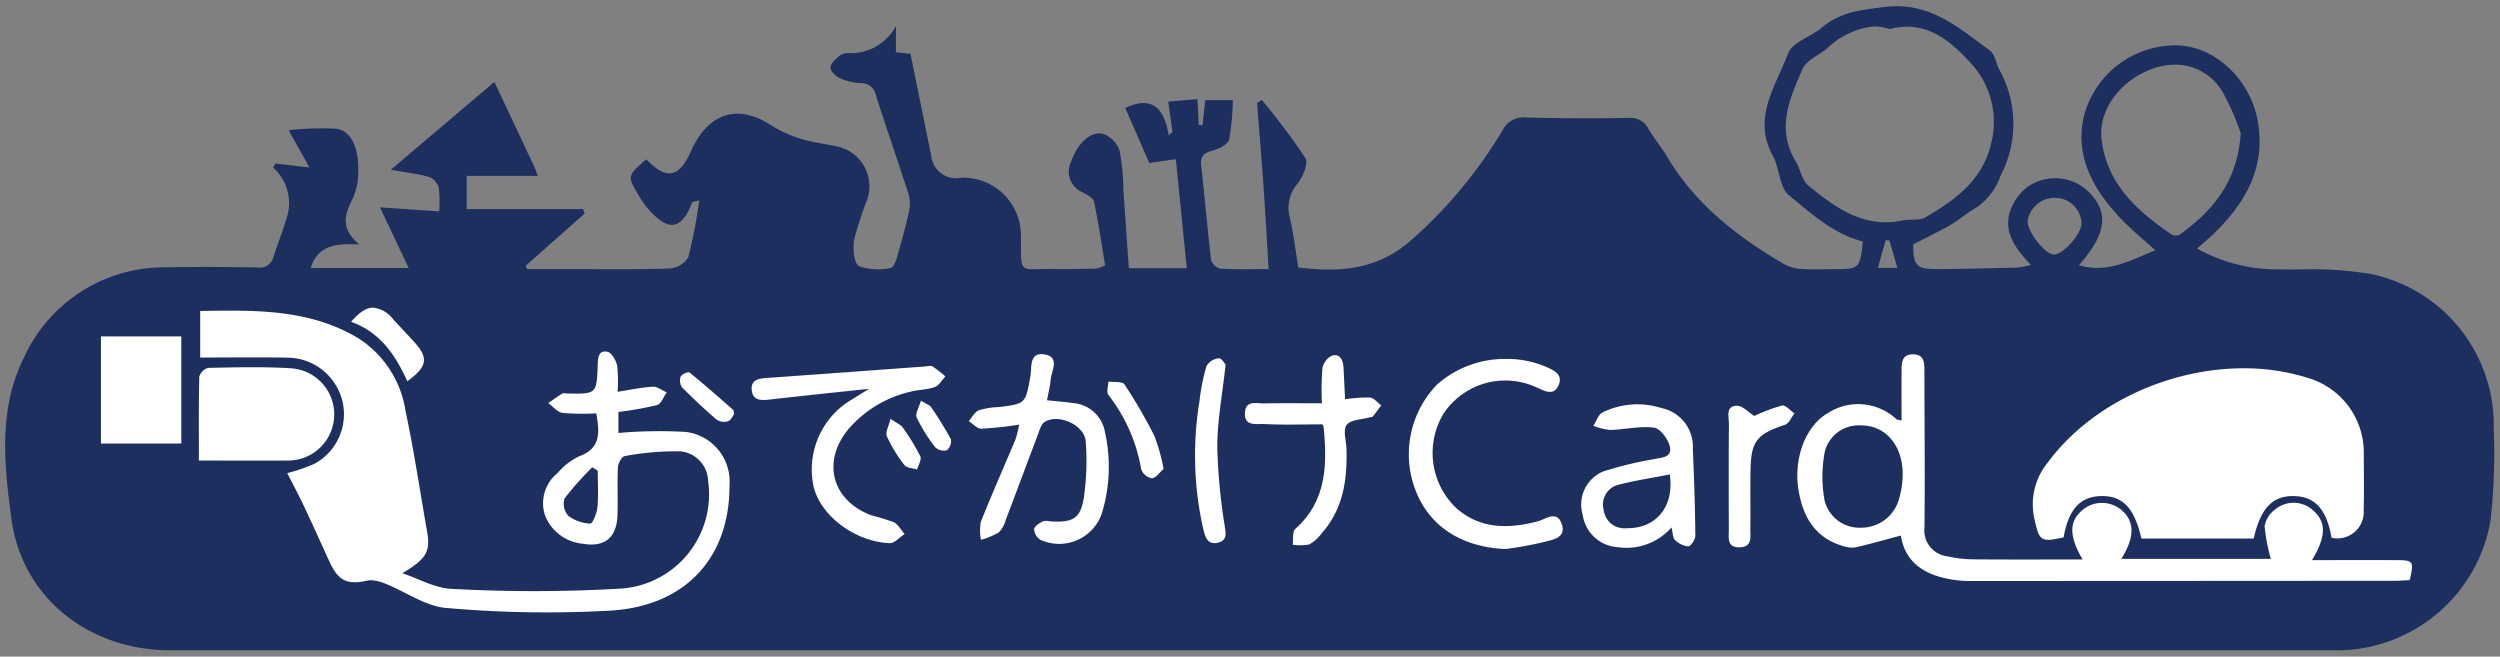
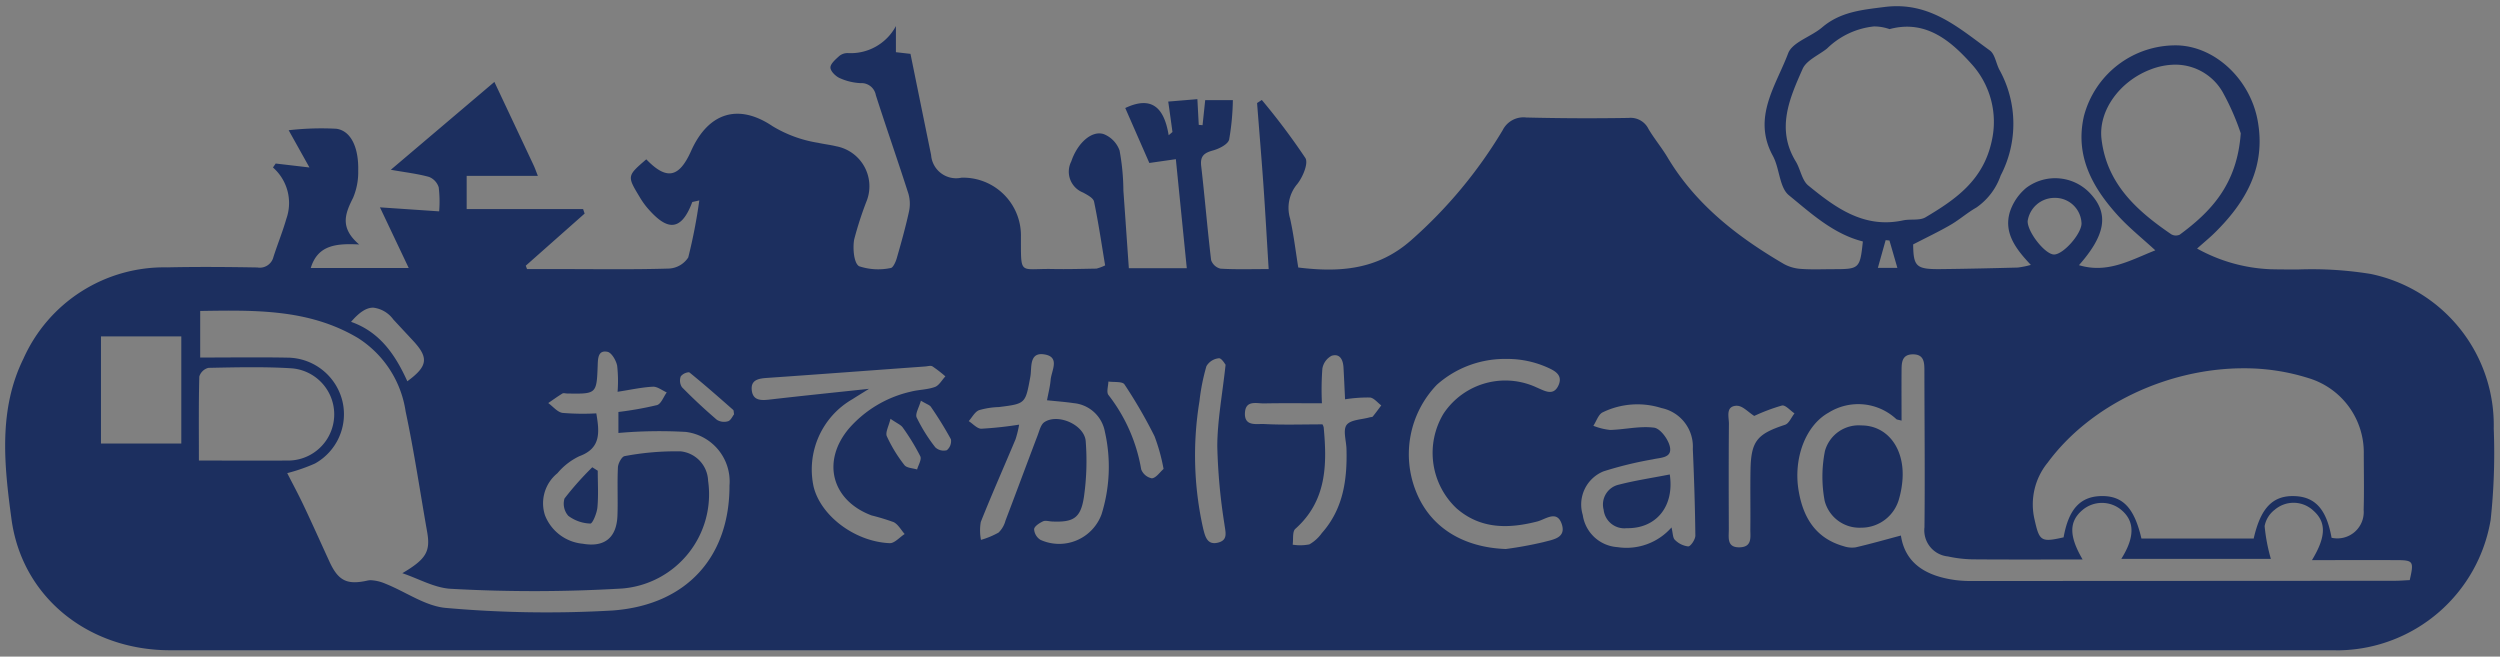
<svg xmlns="http://www.w3.org/2000/svg" width="197.236" height="51.802" viewBox="0 0 197.236 51.802">
  <rect x="0" y="0" width="197.236" height="51.802" fill="#808080" stroke="none" />
  <g id="グループ_124" data-name="グループ 124" transform="translate(0.404 0.482)">
-     <rect id="長方形_161" data-name="長方形 161" width="188.372" height="27.265" rx="10" transform="translate(4.964 22.475)" fill="#fff" />
    <g id="グループ_63" data-name="グループ 63">
      <g id="グループ_63-2" data-name="グループ 63">
        <path id="合体_12" data-name="合体 12" d="M183.478,50.819q-85.235,0-170.472,0C6.653,50.817,1.34,46.713.5,40.459c-.565-4.186-1.054-8.594.947-12.647a12.152,12.152,0,0,1,11.34-7.2c2.368-.052,4.739-.034,7.107.007a1.108,1.108,0,0,0,1.276-.832c.323-1.008.726-1.991,1.017-3.007a3.727,3.727,0,0,0-1.056-4.049l.216-.312,2.663.312L22.37,9.793a22.43,22.43,0,0,1,3.761-.117c1.154.158,1.77,1.481,1.726,3.307a5.175,5.175,0,0,1-.407,2.145c-.612,1.218-1.087,2.342.482,3.677-1.9-.1-3.274.086-3.82,1.858h7.73c-.762-1.608-1.467-3.093-2.27-4.787l4.671.317a9.518,9.518,0,0,0-.034-1.89,1.3,1.3,0,0,0-.761-.826c-.9-.251-1.836-.356-3.019-.565L38.6,5.981c1.075,2.282,2.083,4.418,3.086,6.556.12.253.21.52.344.857H36.414v2.618H45.6l.12.356-4.644,4.112.1.267H43.94c2.819,0,5.639.045,8.455-.042a1.931,1.931,0,0,0,1.5-.876,41.458,41.458,0,0,0,.872-4.5c-.442.111-.548.111-.56.145-.982,2.621-2.213,2-3.578.4a6.2,6.2,0,0,1-.559-.8c-1.01-1.672-1.008-1.674.514-2.986,1.6,1.656,2.584,1.471,3.538-.664,1.337-2.988,3.688-3.79,6.419-1.954a9.915,9.915,0,0,0,3.6,1.315c.477.107.967.159,1.442.276a3.211,3.211,0,0,1,2.42,4.227,27.541,27.541,0,0,0-1.02,3.134c-.118.692-.024,1.861.392,2.1a4.766,4.766,0,0,0,2.493.14c.177-.01.392-.473.474-.761.35-1.214.692-2.433.962-3.666a2.879,2.879,0,0,0-.037-1.427c-.832-2.6-1.739-5.183-2.573-7.786a1.149,1.149,0,0,0-1.207-.945,4.518,4.518,0,0,1-1.649-.4c-.32-.145-.724-.545-.726-.833s.4-.639.689-.9a1.026,1.026,0,0,1,.678-.238,4.041,4.041,0,0,0,3.8-2.131V3.636l1.149.131c.557,2.734,1.089,5.355,1.627,7.976a1.98,1.98,0,0,0,2.4,1.793,4.563,4.563,0,0,1,4.687,4.656c.008,2.646-.108,2.6,1.474,2.557.291-.008.641-.016,1.059-.007,1.142.023,2.286-.013,3.429-.032a3.706,3.706,0,0,0,.681-.253c-.274-1.64-.522-3.348-.875-5.034-.061-.29-.54-.533-.871-.717a1.766,1.766,0,0,1-.925-2.452c.478-1.434,1.609-2.478,2.571-2.151a2.183,2.183,0,0,1,1.24,1.293,18.053,18.053,0,0,1,.3,3.153c.146,2.027.284,4.055.43,6.127h4.572c-.292-2.906-.574-5.727-.863-8.6l-2.092.3-1.9-4.335c2.148-1.018,3.082.047,3.425,2.146l.3-.255c-.1-.735-.2-1.469-.334-2.4l2.3-.191c.041.757.074,1.394.108,2.029l.3.024.209-1.974h2.182a19.88,19.88,0,0,1-.293,3.106c-.089.371-.769.72-1.243.852-.7.193-1.058.419-.963,1.236.287,2.472.487,4.956.784,7.428a1.041,1.041,0,0,0,.74.672c1.211.073,2.43.032,3.8.032-.146-2.356-.264-4.5-.414-6.639s-.335-4.308-.5-6.461l.373-.241a53.162,53.162,0,0,1,3.437,4.58c.254.416-.207,1.512-.641,2.053a2.906,2.906,0,0,0-.567,2.712c.285,1.268.435,2.566.647,3.873,3.271.4,6.229.188,8.874-2.124a36.538,36.538,0,0,0,7.253-8.711,1.833,1.833,0,0,1,1.858-1q4.041.1,8.086.033a1.568,1.568,0,0,1,1.561.874c.457.771,1.04,1.467,1.5,2.237,2.226,3.731,5.531,6.281,9.2,8.424a3.257,3.257,0,0,0,1.377.38c.854.059,1.715.018,2.573.018,1.979,0,2.04-.061,2.261-2.185-2.332-.593-4.072-2.208-5.833-3.644-.761-.619-.729-2.126-1.269-3.115-1.647-3.015.244-5.526,1.207-8.082.335-.889,1.81-1.308,2.676-2.045,1.449-1.232,3.112-1.384,4.94-1.615,3.543-.447,5.818,1.638,8.293,3.428.4.288.488.991.74,1.492a8.806,8.806,0,0,1,.118,8.379,5.1,5.1,0,0,1-1.925,2.531c-.709.4-1.328.955-2.033,1.363-.918.533-1.881.989-2.946,1.54.023,1.736.227,1.967,2.142,1.948,2.04-.021,4.079-.07,6.118-.123a7.161,7.161,0,0,0,1.027-.208c-1.2-1.267-2.163-2.542-1.648-4.205a4.152,4.152,0,0,1,1.273-1.865,3.79,3.79,0,0,1,5.179.566c1.339,1.523,1.068,3.175-1.01,5.525,2.27.679,4.065-.4,6.024-1.171-1.056-.974-2.112-1.811-3-2.8-1.983-2.2-3.342-4.674-2.634-7.779a7.468,7.468,0,0,1,7.422-5.59c2.955.109,5.691,2.681,6.287,5.928.669,3.635-.911,6.418-3.384,8.853-.4.394-.838.751-1.395,1.248a12.99,12.99,0,0,0,5.78,1.631c.744.02,1.493.018,2.243.017a29.035,29.035,0,0,1,5.681.356,12.183,12.183,0,0,1,9.7,12.2,49.094,49.094,0,0,1-.245,7.208,12.326,12.326,0,0,1-11.864,10.283c-.111,0-.223,0-.334,0ZM30.01,45.572c1.612.64,3.171,1.789,4.812,1.912a90.015,90.015,0,0,0,13.083.2c5.9-.423,9.256-4.27,9.244-9.855A3.943,3.943,0,0,0,53.7,33.594a36.826,36.826,0,0,0-5.315.083V32.02a27.278,27.278,0,0,0,3.045-.542c.325-.093.515-.654.768-1-.365-.16-.739-.47-1.095-.451-.883.046-1.758.243-2.783.4a10.843,10.843,0,0,0-.034-2.061c-.086-.415-.434-1.021-.76-1.091-.738-.156-.755.5-.775,1.06-.082,2.269-.087,2.269-2.419,2.228-.122,0-.275-.057-.362,0-.384.234-.75.5-1.121.754.375.271.725.718,1.131.776a19.1,19.1,0,0,0,2.662.037c.253,1.5.378,2.752-1.342,3.381a5.128,5.128,0,0,0-1.725,1.34,3.048,3.048,0,0,0-.982,3.323,3.55,3.55,0,0,0,2.982,2.242c1.726.3,2.673-.482,2.735-2.232.044-1.265-.025-2.535.037-3.8.015-.314.309-.849.529-.881a21.686,21.686,0,0,1,4.431-.375,2.419,2.419,0,0,1,2.154,2.32,7.457,7.457,0,0,1-6.778,8.5,117.675,117.675,0,0,1-13.445.027c-1.311-.044-2.6-.8-3.9-1.235,1.863-1.1,2.233-1.7,1.959-3.25-.559-3.173-1.03-6.365-1.7-9.517a8.3,8.3,0,0,0-3.756-5.785c-3.88-2.311-8.143-2.2-12.451-2.138v3.675c2.4,0,4.688-.034,6.972.01a4.5,4.5,0,0,1,4.252,3.446,4.451,4.451,0,0,1-2.169,4.906,13.879,13.879,0,0,1-2.188.758c.42.824.88,1.675,1.293,2.549.7,1.474,1.362,2.964,2.044,4.446.707,1.534,1.412,1.834,3.007,1.479a1.183,1.183,0,0,1,.255-.026A3.331,3.331,0,0,1,30.01,45.572Zm123.869-.288a9.176,9.176,0,0,0,1.22.072q16.72-.005,33.44-.018c.4,0,.8-.035,1.171-.052.342-1.5.29-1.574-1.076-1.578-2.176-.007-4.352,0-6.637,0,1.136-1.875,1.13-3.008.1-3.914a2.281,2.281,0,0,0-3.027-.068,2.114,2.114,0,0,0-.808,1.295,14.069,14.069,0,0,0,.492,2.588H166.955c1.067-1.7,1.061-2.939.045-3.823a2.38,2.38,0,0,0-3.142,0c-1.026.892-1.038,2.021.044,3.871-2.979,0-5.833.014-8.688-.01a9.957,9.957,0,0,1-1.935-.229,2.07,2.07,0,0,1-1.853-2.306c.043-4.084,0-8.169-.006-12.252,0-.67.028-1.406-.937-1.386-.881.019-.86.717-.865,1.337-.011,1.28,0,2.56,0,3.892-.266-.073-.357-.072-.41-.116a4.409,4.409,0,0,0-5.345-.514c-1.838,1.022-2.788,3.632-2.367,6.149.356,2.123,1.339,3.757,3.543,4.385A2.037,2.037,0,0,0,146,42.7c1.183-.274,2.352-.609,3.567-.932C149.908,44.026,151.623,44.98,153.879,45.284ZM112.964,29.865a7.9,7.9,0,0,0-1.62,8.508c1.135,2.762,3.675,4.332,7.049,4.459a30.2,30.2,0,0,0,2.989-.547c.678-.191,1.79-.3,1.434-1.4-.376-1.162-1.266-.4-1.942-.224-2.272.582-4.468.608-6.354-1.027a6.007,6.007,0,0,1-1.03-7.494,5.851,5.851,0,0,1,7.346-2.05c.589.243,1.294.708,1.7-.137.42-.88-.332-1.218-.983-1.5a7.747,7.747,0,0,0-3.1-.617A8.079,8.079,0,0,0,112.964,29.865Zm17.13,3.393c.491.066,1.119.914,1.246,1.5.2.914-.75.853-1.349,1a29.273,29.273,0,0,0-3.889.948,2.823,2.823,0,0,0-1.635,3.441,2.961,2.961,0,0,0,2.735,2.536,4.724,4.724,0,0,0,4.266-1.553c.115.465.1.823.263.974a1.766,1.766,0,0,0,1.056.524c.2-.006.566-.557.563-.86-.025-2.278-.1-4.557-.2-6.834a3.106,3.106,0,0,0-2.475-3.223,6.266,6.266,0,0,0-4.642.341c-.336.165-.491.7-.73,1.059a5.069,5.069,0,0,0,1.325.328c.931-.025,1.873-.221,2.792-.221A5.182,5.182,0,0,1,130.095,33.259Zm6.538-1.73c-.927.021-.629.883-.634,1.435-.025,2.779-.017,5.557-.008,8.336,0,.629-.174,1.429.863,1.4,1.011-.03.827-.831.835-1.453.02-1.552-.015-3.106.014-4.658.043-2.274.519-2.832,2.722-3.556.314-.1.5-.593.749-.9-.333-.222-.721-.682-.989-.621a14.932,14.932,0,0,0-2.188.822c-.456-.284-.91-.8-1.352-.8Zm-32.605,1.7c.276,2.953.242,5.806-2.236,8.013-.246.219-.148.823-.21,1.249a3.737,3.737,0,0,0,1.316-.023,3.074,3.074,0,0,0,.985-.893c1.69-1.9,2.011-4.212,1.944-6.633-.018-.65-.294-1.492.012-1.9.319-.42,1.2-.418,1.83-.6.079-.022.192-.011.233-.061.232-.285.448-.584.669-.878-.3-.219-.579-.594-.892-.622a11.425,11.425,0,0,0-1.964.141c-.042-.876-.078-1.686-.122-2.495-.032-.6-.268-1.143-.939-.94a1.418,1.418,0,0,0-.73,1.017,22.292,22.292,0,0,0-.034,2.733c-1.559,0-3.055-.021-4.551.01-.114,0-.238-.006-.363-.016-.533-.037-1.109-.075-1.159.742-.057.931.611.915,1.177.9.12,0,.235-.007.338,0,1.5.08,3.007.026,4.6.026A.866.866,0,0,1,104.027,33.231ZM81.882,40.649c-.284.135-.685.39-.7.624a1.064,1.064,0,0,0,.5.835A3.564,3.564,0,0,0,86.5,40.1a12.539,12.539,0,0,0,.262-6.536A2.758,2.758,0,0,0,84.3,31.323c-.676-.1-1.36-.148-2.1-.226.107-.582.242-1.09.285-1.606.06-.726.767-1.8-.479-2.01s-.992,1.048-1.121,1.752c-.392,2.13-.358,2.135-2.489,2.4a6.257,6.257,0,0,0-1.564.247c-.331.136-.543.564-.808.862.331.212.664.6.992.6A29.785,29.785,0,0,0,80,33.02a8.6,8.6,0,0,1-.282,1.153c-.912,2.175-1.87,4.332-2.743,6.523a3.89,3.89,0,0,0,.015,1.415,6.513,6.513,0,0,0,1.386-.576,2.029,2.029,0,0,0,.546-.939c.856-2.243,1.689-4.5,2.541-6.741.139-.365.248-.846.529-1.033,1.075-.712,3.17.217,3.261,1.513a20.11,20.11,0,0,1-.14,4.383c-.254,1.683-.829,2.016-2.509,1.944-.166-.007-.35-.053-.512-.053A.486.486,0,0,0,81.882,40.649ZM66.851,31.01a6.4,6.4,0,0,0-3.065,6.909c.563,2.292,3.248,4.335,6,4.452.383.017.788-.469,1.183-.721-.285-.321-.511-.758-.868-.938a17.6,17.6,0,0,0-1.745-.531c-3.16-1.187-3.959-4.284-1.771-6.87a9.175,9.175,0,0,1,4.858-2.891c.627-.164,1.308-.153,1.91-.371.333-.12.555-.548.828-.837a10.056,10.056,0,0,0-1.019-.789c-.145-.088-.4,0-.6.01-4.146.3-8.291.613-12.438.9-.664.046-1.313.14-1.217.979.093.817.735.808,1.405.73,2.54-.294,5.084-.553,7.845-.848C67.6,30.544,67.223,30.771,66.851,31.01Zm28.9-3.226a1.275,1.275,0,0,0-.976.627,16.178,16.178,0,0,0-.546,2.748,26.336,26.336,0,0,0,.294,10.079c.158.621.321,1.291,1.149,1.095s.611-.806.524-1.465a45.476,45.476,0,0,1-.563-6.174c.012-2.022.4-4.042.655-6.4-.042-.043-.3-.514-.526-.514Zm65.38,8.251a5.214,5.214,0,0,0-1.021,4.469c.381,1.7.5,1.817,2.293,1.407.391-2.211,1.306-3.218,2.957-3.255,1.7-.039,2.622.922,3.183,3.35H177.4c.551-2.437,1.521-3.419,3.252-3.347,1.611.067,2.5,1.053,2.891,3.285a2.08,2.08,0,0,0,2.532-2.2c.044-1.469.013-2.939.01-4.408a6.127,6.127,0,0,0-4.349-5.983,16.758,16.758,0,0,0-5.138-.779C170.7,28.576,164.548,31.394,161.134,36.035ZM87.047,30.681a13.117,13.117,0,0,1,2.583,5.867,1.126,1.126,0,0,0,.847.707c.337-.039.628-.487.918-.741a14.68,14.68,0,0,0-.715-2.583,38.236,38.236,0,0,0-2.371-4.088c-.164-.246-.832-.158-1.268-.224C87.034,29.979,86.873,30.461,87.047,30.681ZM69.563,33.94a11.291,11.291,0,0,0,1.386,2.269c.179.235.66.239,1,.349.1-.352.374-.79.255-1.039a17.127,17.127,0,0,0-1.385-2.271c-.144-.21-.437-.32-.969-.689C69.716,33.141,69.427,33.634,69.563,33.94Zm-53.528-5.4a1.014,1.014,0,0,0-.715.685c-.056,2.152-.032,4.3-.032,6.627,2.453,0,4.691.015,6.928,0a3.644,3.644,0,0,0,.418-7.273c-1-.065-2.009-.087-3.017-.087C18.422,28.487,17.227,28.517,16.034,28.54Zm55.883,3.919a12.888,12.888,0,0,0,1.47,2.353.964.964,0,0,0,.908.225.93.93,0,0,0,.323-.862,28.84,28.84,0,0,0-1.58-2.559c-.1-.147-.324-.206-.789-.484C72.1,31.671,71.783,32.169,71.917,32.459ZM7.562,34.51H13.9V26.06H7.562Zm45.744-5.3a.953.953,0,0,0,.091.855q1.321,1.346,2.758,2.575a1.081,1.081,0,0,0,.884.11c.214-.067.348-.393.471-.548-.035-.19-.02-.3-.068-.344-1.138-1-2.271-2-3.445-2.95a.117.117,0,0,0-.073-.018A.909.909,0,0,0,53.307,29.206Zm-26.013-4.3c2.281.8,3.5,2.614,4.439,4.688,1.617-1.183,1.7-1.85.472-3.179-.523-.567-1.052-1.128-1.575-1.695a2.3,2.3,0,0,0-1.585-.934C28.494,23.788,27.94,24.157,27.294,24.908ZM147.75,20.649h1.537c-.23-.8-.427-1.478-.624-2.158l-.3-.027Zm11.817-3.69c-.023.868,1.389,2.651,2.091,2.638.723-.013,2.124-1.59,2.159-2.43a2.085,2.085,0,0,0-2.147-2.037h-.026A2.137,2.137,0,0,0,159.567,16.959ZM169.261,5c-2.452.934-4.128,3.268-3.867,5.489.413,3.534,2.79,5.664,5.51,7.517a.726.726,0,0,0,.662.025c2.493-1.837,4.526-3.985,4.813-7.995a19.327,19.327,0,0,0-1.444-3.282,4.31,4.31,0,0,0-3.723-2.135A5.48,5.48,0,0,0,169.261,5ZM143.737,3.348c-.661.526-1.623.923-1.927,1.61-1.03,2.326-2.1,4.731-.539,7.295.373.611.48,1.484.987,1.9,2.155,1.76,4.4,3.414,7.478,2.752.586-.126,1.3.036,1.776-.245,2.383-1.417,4.555-2.92,5.22-6.014a6.8,6.8,0,0,0-1.511-5.988c-1.536-1.718-3.561-3.655-6.55-2.842a3.717,3.717,0,0,0-1.223-.213A6.206,6.206,0,0,0,143.737,3.348ZM127.913,41.191a1.644,1.644,0,0,1-1.8-1.461,1.606,1.606,0,0,1,1.219-1.98c1.294-.332,2.622-.529,4-.8.377,2.52-1.065,4.239-3.312,4.239Zm15.638-2.162a10.363,10.363,0,0,1,.023-3.93,2.763,2.763,0,0,1,2.872-2.017c2.015,0,3.391,1.751,3.252,4.179a7.311,7.311,0,0,1-.264,1.562,3.083,3.083,0,0,1-2.944,2.326h-.054A2.833,2.833,0,0,1,143.551,39.029ZM46.174,40.824a3.061,3.061,0,0,1-1.741-.609,1.441,1.441,0,0,1-.3-1.369,24.4,24.4,0,0,1,2.191-2.463l.431.272c0,.965.062,1.934-.026,2.89-.043.46-.381,1.279-.554,1.279Z" fill="#1c2f5f" stroke="rgba(0,0,0,0)" stroke-miterlimit="10" stroke-width="1" />
      </g>
    </g>
  </g>
</svg>